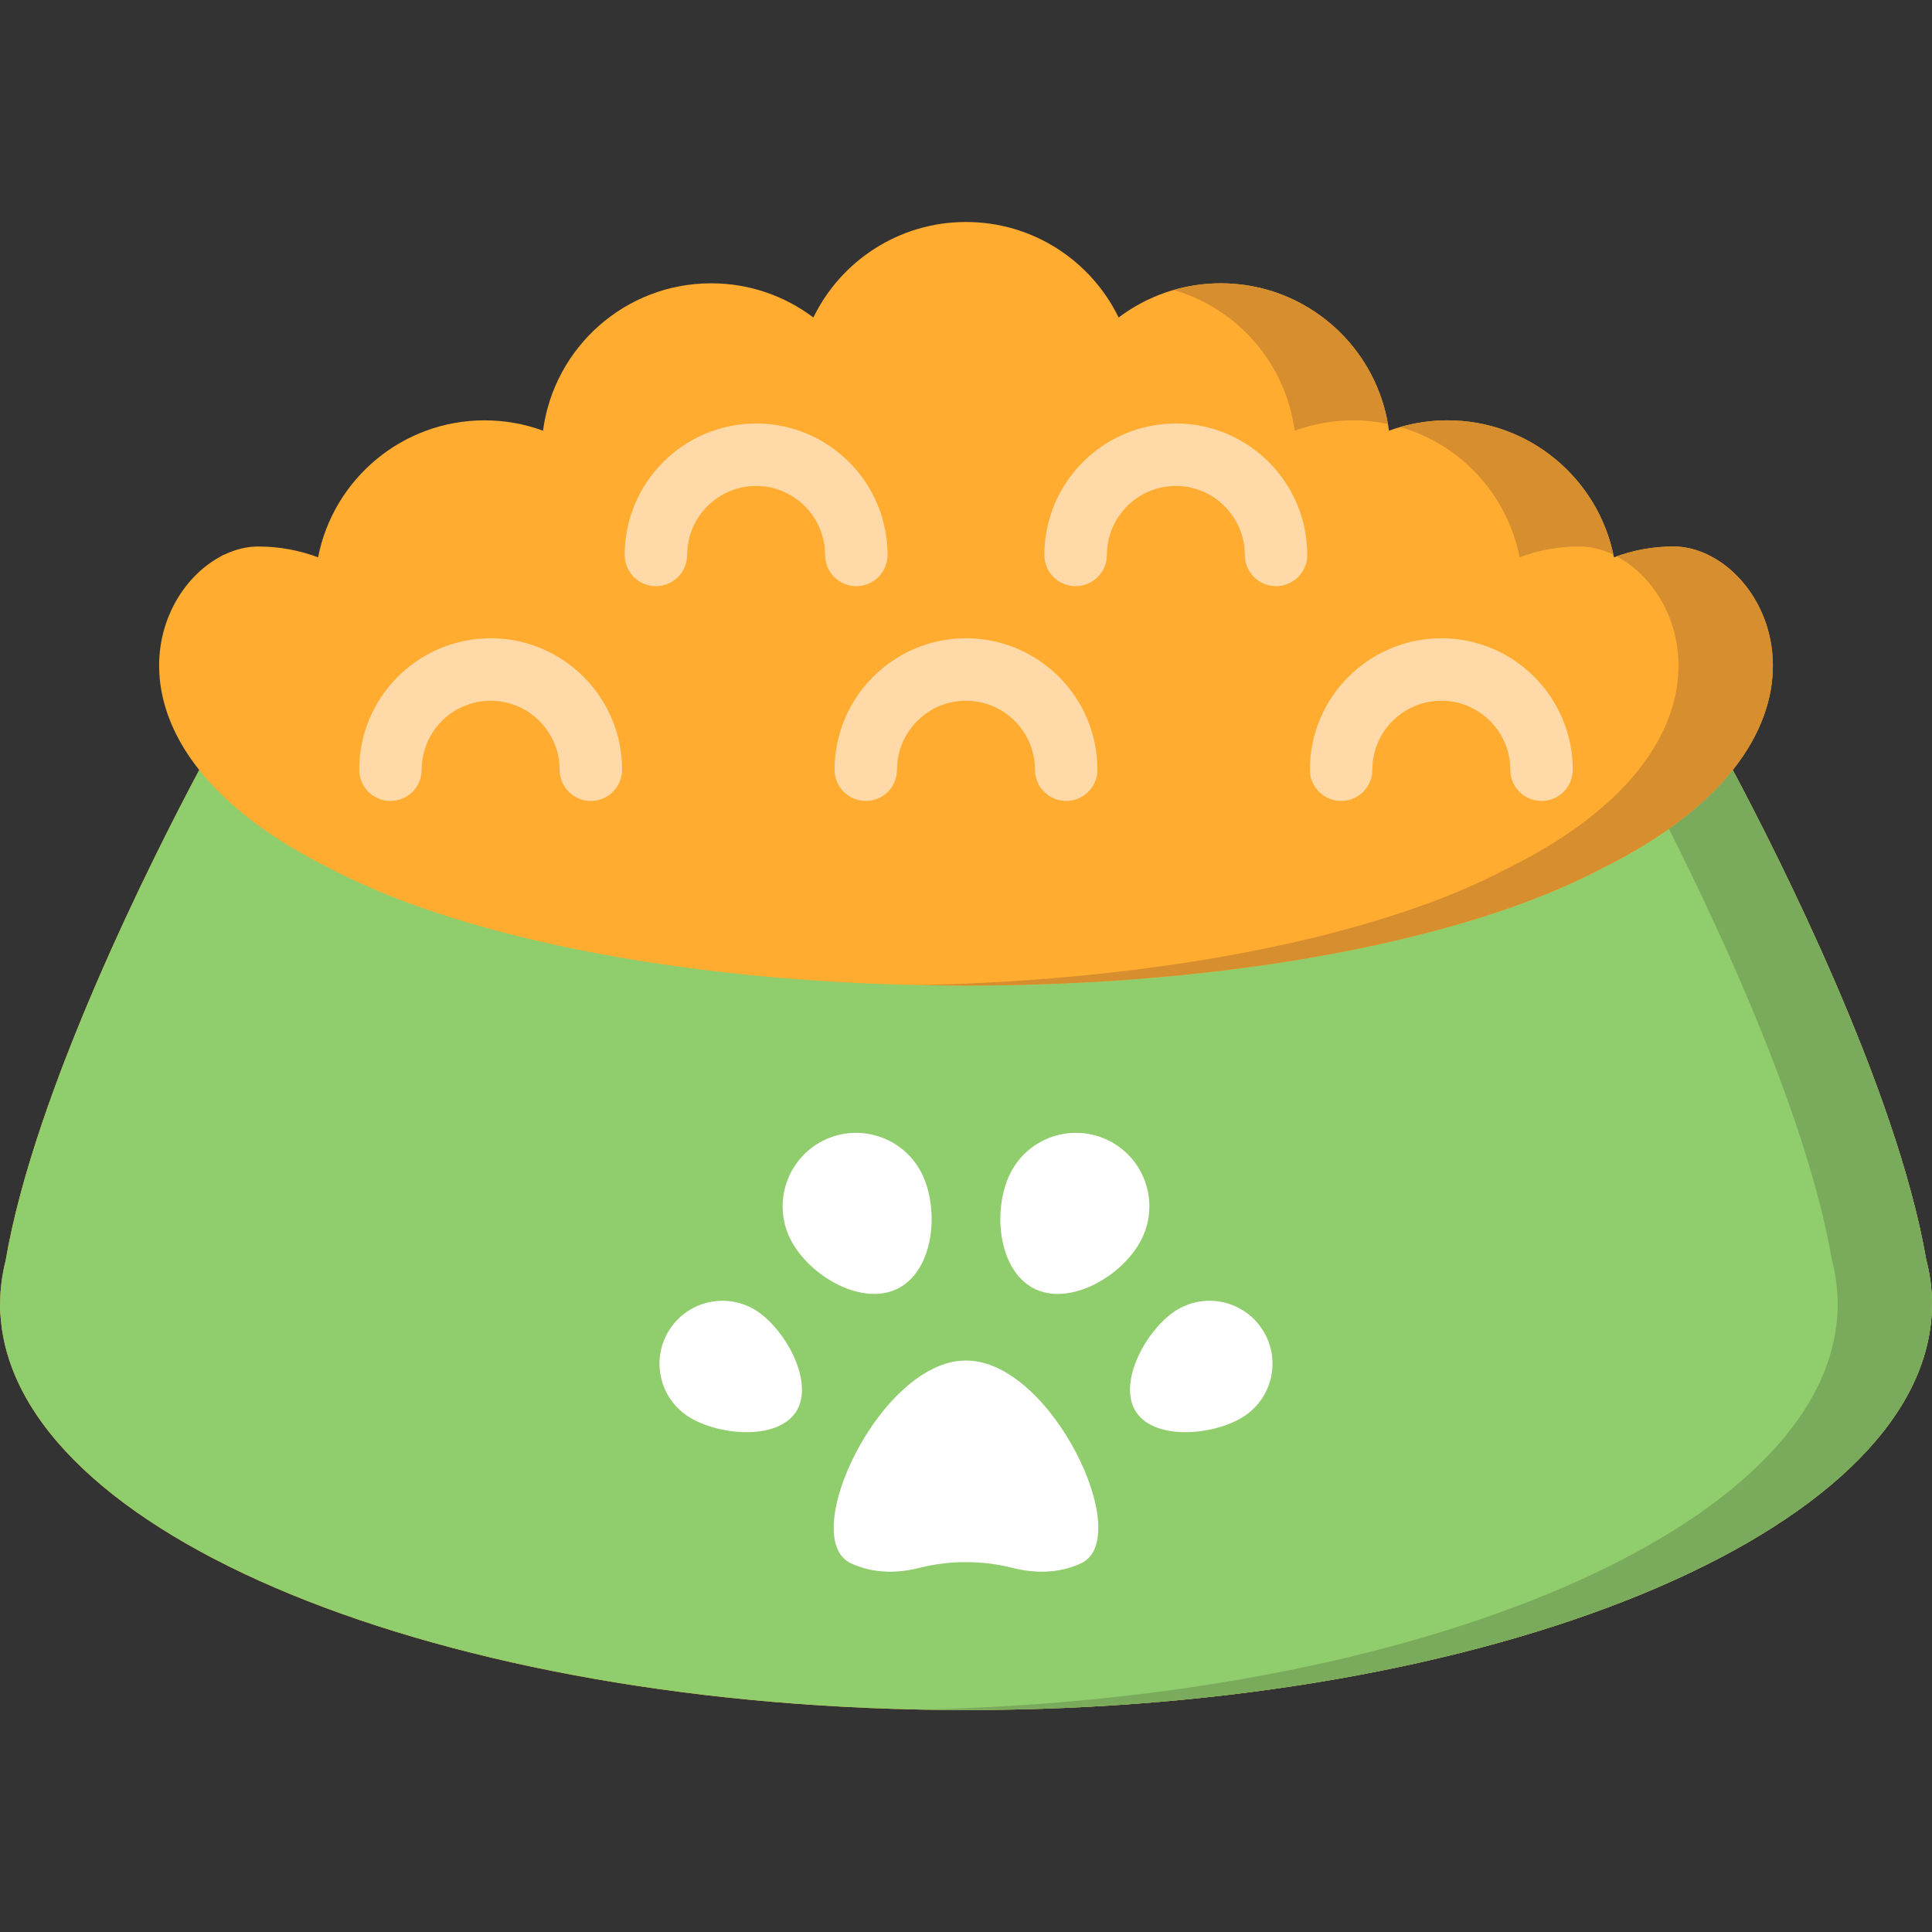
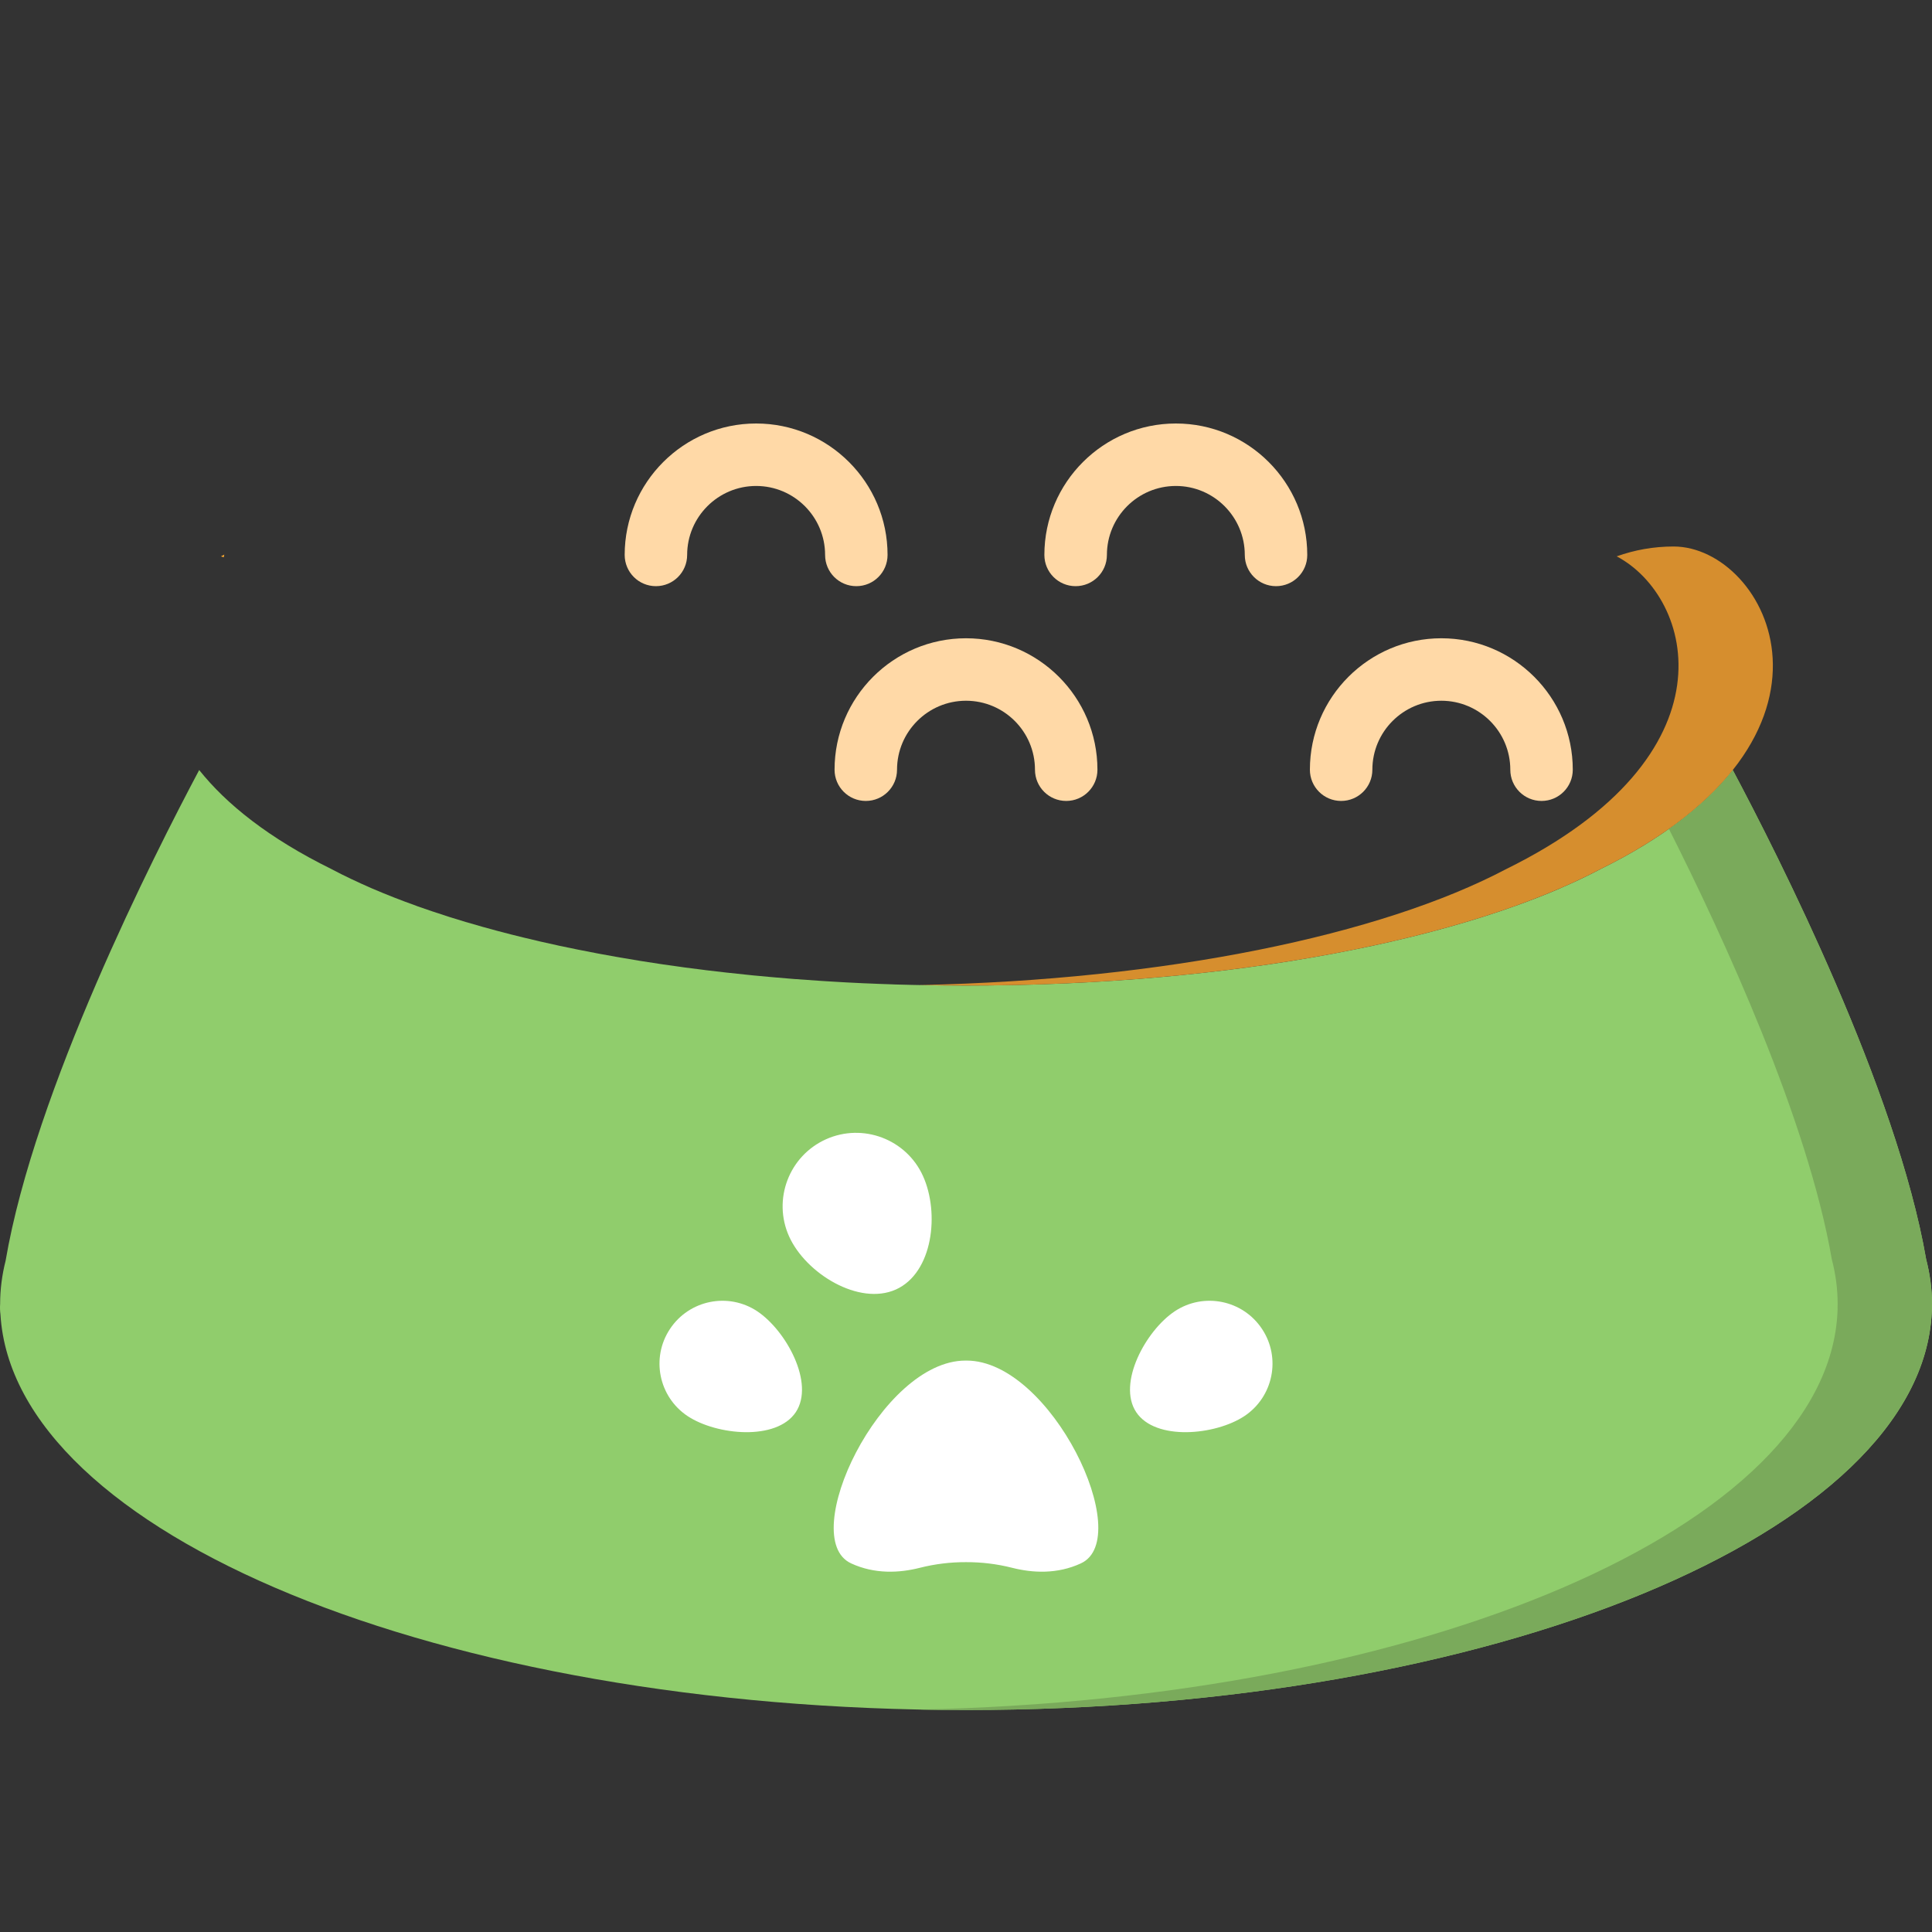
<svg xmlns="http://www.w3.org/2000/svg" width="30" height="30" viewBox="0 0 30 30" fill="none">
  <rect x="0" y="0" width="30" height="30" fill="#333333" stroke="none" />
  <g clip-path="url(#clip0_793_4831)">
-     <path d="M29.909 19.553C29.452 16.913 27.612 13.283 26.906 11.957C28.285 10.223 27.102 8.486 25.987 8.486C25.661 8.486 25.349 8.545 25.061 8.654C24.824 7.442 23.757 6.527 22.476 6.527C22.157 6.527 21.851 6.584 21.568 6.688C21.398 5.396 20.294 4.399 18.956 4.399C18.361 4.399 17.812 4.597 17.37 4.93C16.943 4.052 16.042 3.447 15 3.447C13.958 3.447 13.057 4.052 12.63 4.93C12.188 4.597 11.639 4.399 11.044 4.399C9.706 4.399 8.602 5.396 8.432 6.688C8.149 6.584 7.844 6.527 7.525 6.527C6.243 6.527 5.176 7.442 4.939 8.654C4.651 8.546 4.339 8.486 4.013 8.486C2.898 8.486 1.715 10.223 3.094 11.957C2.386 13.287 0.537 16.935 0.087 19.577C0.031 19.798 0.002 20.022 0.002 20.249C-0.002 20.304 3.16518e-05 20.358 0.007 20.41C0.21 23.817 6.845 26.553 15.001 26.553C23.18 26.553 29.829 23.802 29.996 20.381C29.999 20.35 30 20.319 29.999 20.288C29.999 20.275 30 20.262 30 20.249C30 20.014 29.968 19.782 29.909 19.553Z" fill="#FFAC30" />
    <path d="M29.909 19.554C29.452 16.913 27.612 13.283 26.906 11.957C26.485 12.487 25.824 13.017 24.849 13.497C24.849 13.498 24.848 13.498 24.848 13.498C24.656 13.599 24.452 13.696 24.234 13.79C24.231 13.792 24.228 13.793 24.225 13.795C24.008 13.888 23.778 13.979 23.536 14.065C23.532 14.067 23.528 14.068 23.524 14.069C23.446 14.097 23.367 14.125 23.287 14.152C23.285 14.153 23.282 14.153 23.279 14.154C23.113 14.211 22.94 14.265 22.763 14.318C22.761 14.319 22.758 14.319 22.755 14.32C22.672 14.345 22.588 14.369 22.503 14.393C22.494 14.395 22.485 14.398 22.476 14.4C22.21 14.475 21.933 14.545 21.647 14.611C21.634 14.614 21.62 14.618 21.606 14.621C21.521 14.64 21.436 14.659 21.349 14.678C21.339 14.68 21.329 14.682 21.319 14.685C21.125 14.726 20.927 14.766 20.726 14.804C20.71 14.807 20.694 14.81 20.678 14.813C20.594 14.829 20.509 14.844 20.424 14.859C20.404 14.863 20.385 14.866 20.365 14.869C20.267 14.886 20.168 14.903 20.068 14.919C20.067 14.919 20.065 14.919 20.064 14.92C19.958 14.937 19.852 14.953 19.746 14.969C19.73 14.971 19.715 14.973 19.699 14.976C19.612 14.988 19.524 15.001 19.435 15.013C19.409 15.017 19.383 15.02 19.357 15.024C19.271 15.035 19.185 15.046 19.099 15.057C19.078 15.059 19.058 15.062 19.038 15.065C18.93 15.078 18.821 15.091 18.712 15.103C18.705 15.104 18.699 15.104 18.692 15.105C18.592 15.116 18.492 15.127 18.391 15.137C18.362 15.14 18.333 15.143 18.303 15.146C18.221 15.154 18.139 15.161 18.056 15.169C18.026 15.172 17.996 15.174 17.966 15.177C17.863 15.186 17.759 15.195 17.654 15.203C17.648 15.203 17.642 15.204 17.636 15.204C17.525 15.213 17.413 15.221 17.3 15.228C17.271 15.23 17.241 15.232 17.211 15.234C17.128 15.239 17.044 15.244 16.96 15.249C16.924 15.251 16.889 15.253 16.854 15.255C16.766 15.259 16.679 15.264 16.59 15.268C16.564 15.269 16.537 15.27 16.51 15.271C16.396 15.276 16.282 15.281 16.167 15.284C16.144 15.285 16.12 15.286 16.096 15.287C16.005 15.289 15.912 15.292 15.82 15.294C15.783 15.295 15.746 15.296 15.709 15.296C15.625 15.298 15.54 15.299 15.456 15.3C15.421 15.301 15.387 15.302 15.352 15.302C15.235 15.303 15.118 15.304 15 15.304C14.882 15.304 14.765 15.303 14.648 15.302C14.613 15.302 14.578 15.301 14.544 15.3C14.459 15.299 14.375 15.298 14.291 15.296C14.254 15.296 14.217 15.295 14.18 15.294C14.087 15.292 13.995 15.289 13.903 15.287C13.88 15.286 13.856 15.285 13.832 15.284C13.718 15.281 13.603 15.276 13.489 15.271C13.463 15.27 13.436 15.269 13.409 15.268C13.321 15.264 13.234 15.259 13.146 15.255C13.111 15.253 13.075 15.251 13.04 15.249C12.956 15.244 12.872 15.239 12.789 15.234C12.759 15.232 12.729 15.23 12.7 15.228C12.587 15.221 12.475 15.213 12.364 15.204C12.358 15.204 12.351 15.203 12.345 15.203C12.241 15.195 12.137 15.186 12.034 15.177C12.004 15.174 11.974 15.172 11.944 15.169C11.861 15.162 11.779 15.154 11.696 15.146C11.667 15.143 11.638 15.14 11.609 15.137C11.508 15.127 11.408 15.116 11.309 15.105C11.302 15.104 11.295 15.104 11.288 15.103C11.178 15.091 11.07 15.078 10.962 15.065C10.941 15.062 10.922 15.06 10.902 15.057C10.815 15.046 10.728 15.035 10.642 15.024C10.617 15.02 10.591 15.017 10.565 15.013C10.476 15.001 10.389 14.988 10.301 14.976C10.285 14.973 10.27 14.971 10.254 14.969C10.147 14.953 10.041 14.937 9.936 14.92C9.935 14.919 9.933 14.919 9.931 14.919C9.831 14.903 9.733 14.886 9.635 14.869C9.615 14.866 9.596 14.862 9.577 14.859C9.491 14.844 9.406 14.829 9.322 14.813C9.306 14.81 9.29 14.807 9.274 14.804C9.072 14.766 8.875 14.726 8.681 14.685C8.671 14.683 8.661 14.68 8.651 14.678C8.564 14.659 8.479 14.64 8.394 14.621C8.38 14.618 8.366 14.615 8.353 14.611C8.067 14.545 7.79 14.475 7.523 14.4C7.515 14.398 7.506 14.396 7.497 14.393C7.412 14.369 7.328 14.345 7.245 14.32C7.242 14.319 7.239 14.319 7.236 14.318C7.059 14.265 6.887 14.211 6.72 14.154C6.718 14.154 6.715 14.153 6.713 14.152C6.633 14.125 6.553 14.097 6.475 14.07C6.471 14.068 6.467 14.067 6.464 14.065C6.222 13.979 5.992 13.888 5.775 13.795C5.772 13.793 5.769 13.792 5.766 13.791C5.548 13.696 5.343 13.599 5.152 13.498C5.152 13.498 5.151 13.498 5.151 13.497C4.175 13.017 3.515 12.487 3.093 11.957C2.386 13.287 0.537 16.935 0.087 19.577C0.031 19.798 0.002 20.022 0.002 20.249C-0.002 20.304 3.16518e-05 20.358 0.007 20.41C0.21 23.817 6.845 26.553 15.001 26.553C23.18 26.553 29.829 23.802 29.996 20.381C29.999 20.35 30 20.319 29.999 20.288C29.999 20.275 30 20.262 30 20.249C30 20.014 29.968 19.782 29.909 19.554Z" fill="#90CD6C" />
    <path d="M29.909 19.553C29.452 16.913 27.612 13.283 26.907 11.957C26.662 12.265 26.336 12.573 25.915 12.871C26.761 14.55 28.069 17.385 28.444 19.553C28.504 19.782 28.535 20.014 28.535 20.249C28.535 20.262 28.535 20.275 28.534 20.288C28.535 20.32 28.534 20.351 28.532 20.381C28.369 23.699 22.108 26.387 14.269 26.546C14.511 26.551 14.756 26.553 15.001 26.553C23.18 26.553 29.829 23.802 29.996 20.381C29.999 20.35 30 20.319 29.999 20.288C29.999 20.275 30 20.262 30 20.249C30 20.014 29.968 19.782 29.909 19.553Z" fill="#7AAA5B" />
    <path d="M3.431 8.639C3.445 8.644 3.46 8.649 3.474 8.654C3.477 8.64 3.48 8.626 3.483 8.612C3.466 8.621 3.448 8.63 3.431 8.639Z" fill="#FFAC30" />
-     <path d="M20.103 6.688C20.386 6.584 20.692 6.527 21.011 6.527C21.196 6.527 21.377 6.547 21.552 6.583C21.337 5.343 20.258 4.399 18.956 4.399C18.702 4.399 18.457 4.436 18.224 4.503C19.215 4.789 19.965 5.642 20.103 6.688Z" fill="#D68E2E" />
-     <path d="M23.596 8.654C23.884 8.545 24.197 8.486 24.523 8.486C24.701 8.486 24.881 8.53 25.052 8.612C24.799 7.421 23.742 6.527 22.475 6.527C22.221 6.527 21.976 6.563 21.743 6.631C22.683 6.902 23.407 7.682 23.596 8.654Z" fill="#D68E2E" />
    <path d="M25.987 8.486C25.677 8.486 25.38 8.54 25.104 8.639C26.297 9.269 26.987 11.724 23.384 13.497C21.448 14.518 18.111 15.217 14.268 15.296C14.51 15.301 14.754 15.304 15 15.304C19.149 15.304 22.791 14.582 24.849 13.497C29.015 11.447 27.442 8.486 25.987 8.486Z" fill="#D68E2E" />
    <path d="M15.009 21.127C15.006 21.127 14.994 21.127 14.992 21.127C13.677 21.127 12.368 23.88 13.214 24.275C13.583 24.447 13.969 24.425 14.286 24.344C14.52 24.285 14.76 24.256 15 24.257C15.24 24.256 15.48 24.285 15.714 24.344C16.031 24.425 16.417 24.447 16.786 24.275C17.632 23.88 16.323 21.127 15.009 21.127Z" fill="white" />
    <path d="M12.253 19.199C12.512 19.774 13.338 20.281 13.912 20.023C14.487 19.764 14.592 18.837 14.333 18.263C14.075 17.689 13.399 17.433 12.825 17.691C12.251 17.95 11.995 18.625 12.253 19.199Z" fill="white" />
    <path d="M10.677 21.989C11.127 22.287 12.058 22.377 12.357 21.928C12.655 21.479 12.207 20.66 11.758 20.361C11.308 20.063 10.702 20.186 10.404 20.635C10.105 21.084 10.228 21.69 10.677 21.989Z" fill="white" />
-     <path d="M17.747 19.199C17.488 19.774 16.662 20.281 16.087 20.023C15.513 19.764 15.408 18.837 15.667 18.263C15.925 17.689 16.601 17.433 17.175 17.691C17.749 17.95 18.005 18.625 17.747 19.199Z" fill="white" />
    <path d="M19.323 21.989C18.873 22.287 17.942 22.377 17.643 21.928C17.345 21.479 17.793 20.66 18.242 20.361C18.692 20.063 19.298 20.186 19.596 20.635C19.895 21.084 19.772 21.69 19.323 21.989Z" fill="white" />
    <path d="M13.297 9.102C13.029 9.102 12.812 8.885 12.812 8.617C12.812 8.027 12.332 7.546 11.741 7.546C11.151 7.546 10.67 8.027 10.67 8.617C10.67 8.885 10.453 9.102 10.185 9.102C9.917 9.102 9.7 8.885 9.7 8.617C9.7 7.492 10.616 6.576 11.741 6.576C12.867 6.576 13.782 7.492 13.782 8.617C13.782 8.885 13.565 9.102 13.297 9.102Z" fill="#FFD9A7" />
    <path d="M19.814 9.102C19.547 9.102 19.329 8.885 19.329 8.617C19.329 8.027 18.849 7.546 18.259 7.546C17.668 7.546 17.188 8.027 17.188 8.617C17.188 8.885 16.97 9.102 16.702 9.102C16.434 9.102 16.217 8.885 16.217 8.617C16.217 7.492 17.133 6.576 18.259 6.576C19.384 6.576 20.299 7.492 20.299 8.617C20.3 8.885 20.082 9.102 19.814 9.102Z" fill="#FFD9A7" />
    <path d="M16.556 12.437C16.288 12.437 16.071 12.22 16.071 11.952C16.071 11.361 15.591 10.881 15 10.881C14.41 10.881 13.929 11.361 13.929 11.952C13.929 12.22 13.712 12.437 13.444 12.437C13.176 12.437 12.959 12.22 12.959 11.952C12.959 10.826 13.875 9.911 15 9.911C16.125 9.911 17.041 10.826 17.041 11.952C17.041 12.22 16.824 12.437 16.556 12.437Z" fill="#FFD9A7" />
-     <path d="M9.175 12.437C8.907 12.437 8.69 12.22 8.69 11.952C8.69 11.361 8.209 10.881 7.619 10.881C7.028 10.881 6.548 11.361 6.548 11.952C6.548 12.22 6.331 12.437 6.063 12.437C5.795 12.437 5.578 12.22 5.578 11.952C5.578 10.826 6.493 9.911 7.619 9.911C8.744 9.911 9.66 10.826 9.66 11.952C9.66 12.22 9.443 12.437 9.175 12.437Z" fill="#FFD9A7" />
    <path d="M23.937 12.437C23.669 12.437 23.452 12.22 23.452 11.952C23.452 11.361 22.971 10.881 22.381 10.881C21.791 10.881 21.31 11.361 21.31 11.952C21.31 12.22 21.093 12.437 20.825 12.437C20.557 12.437 20.34 12.22 20.34 11.952C20.34 10.826 21.256 9.911 22.381 9.911C23.506 9.911 24.422 10.826 24.422 11.952C24.422 12.22 24.205 12.437 23.937 12.437Z" fill="#FFD9A7" />
  </g>
  <defs>
    <clipPath id="clip0_793_4831">
      <rect width="30" height="30" fill="white" />
    </clipPath>
  </defs>
</svg>